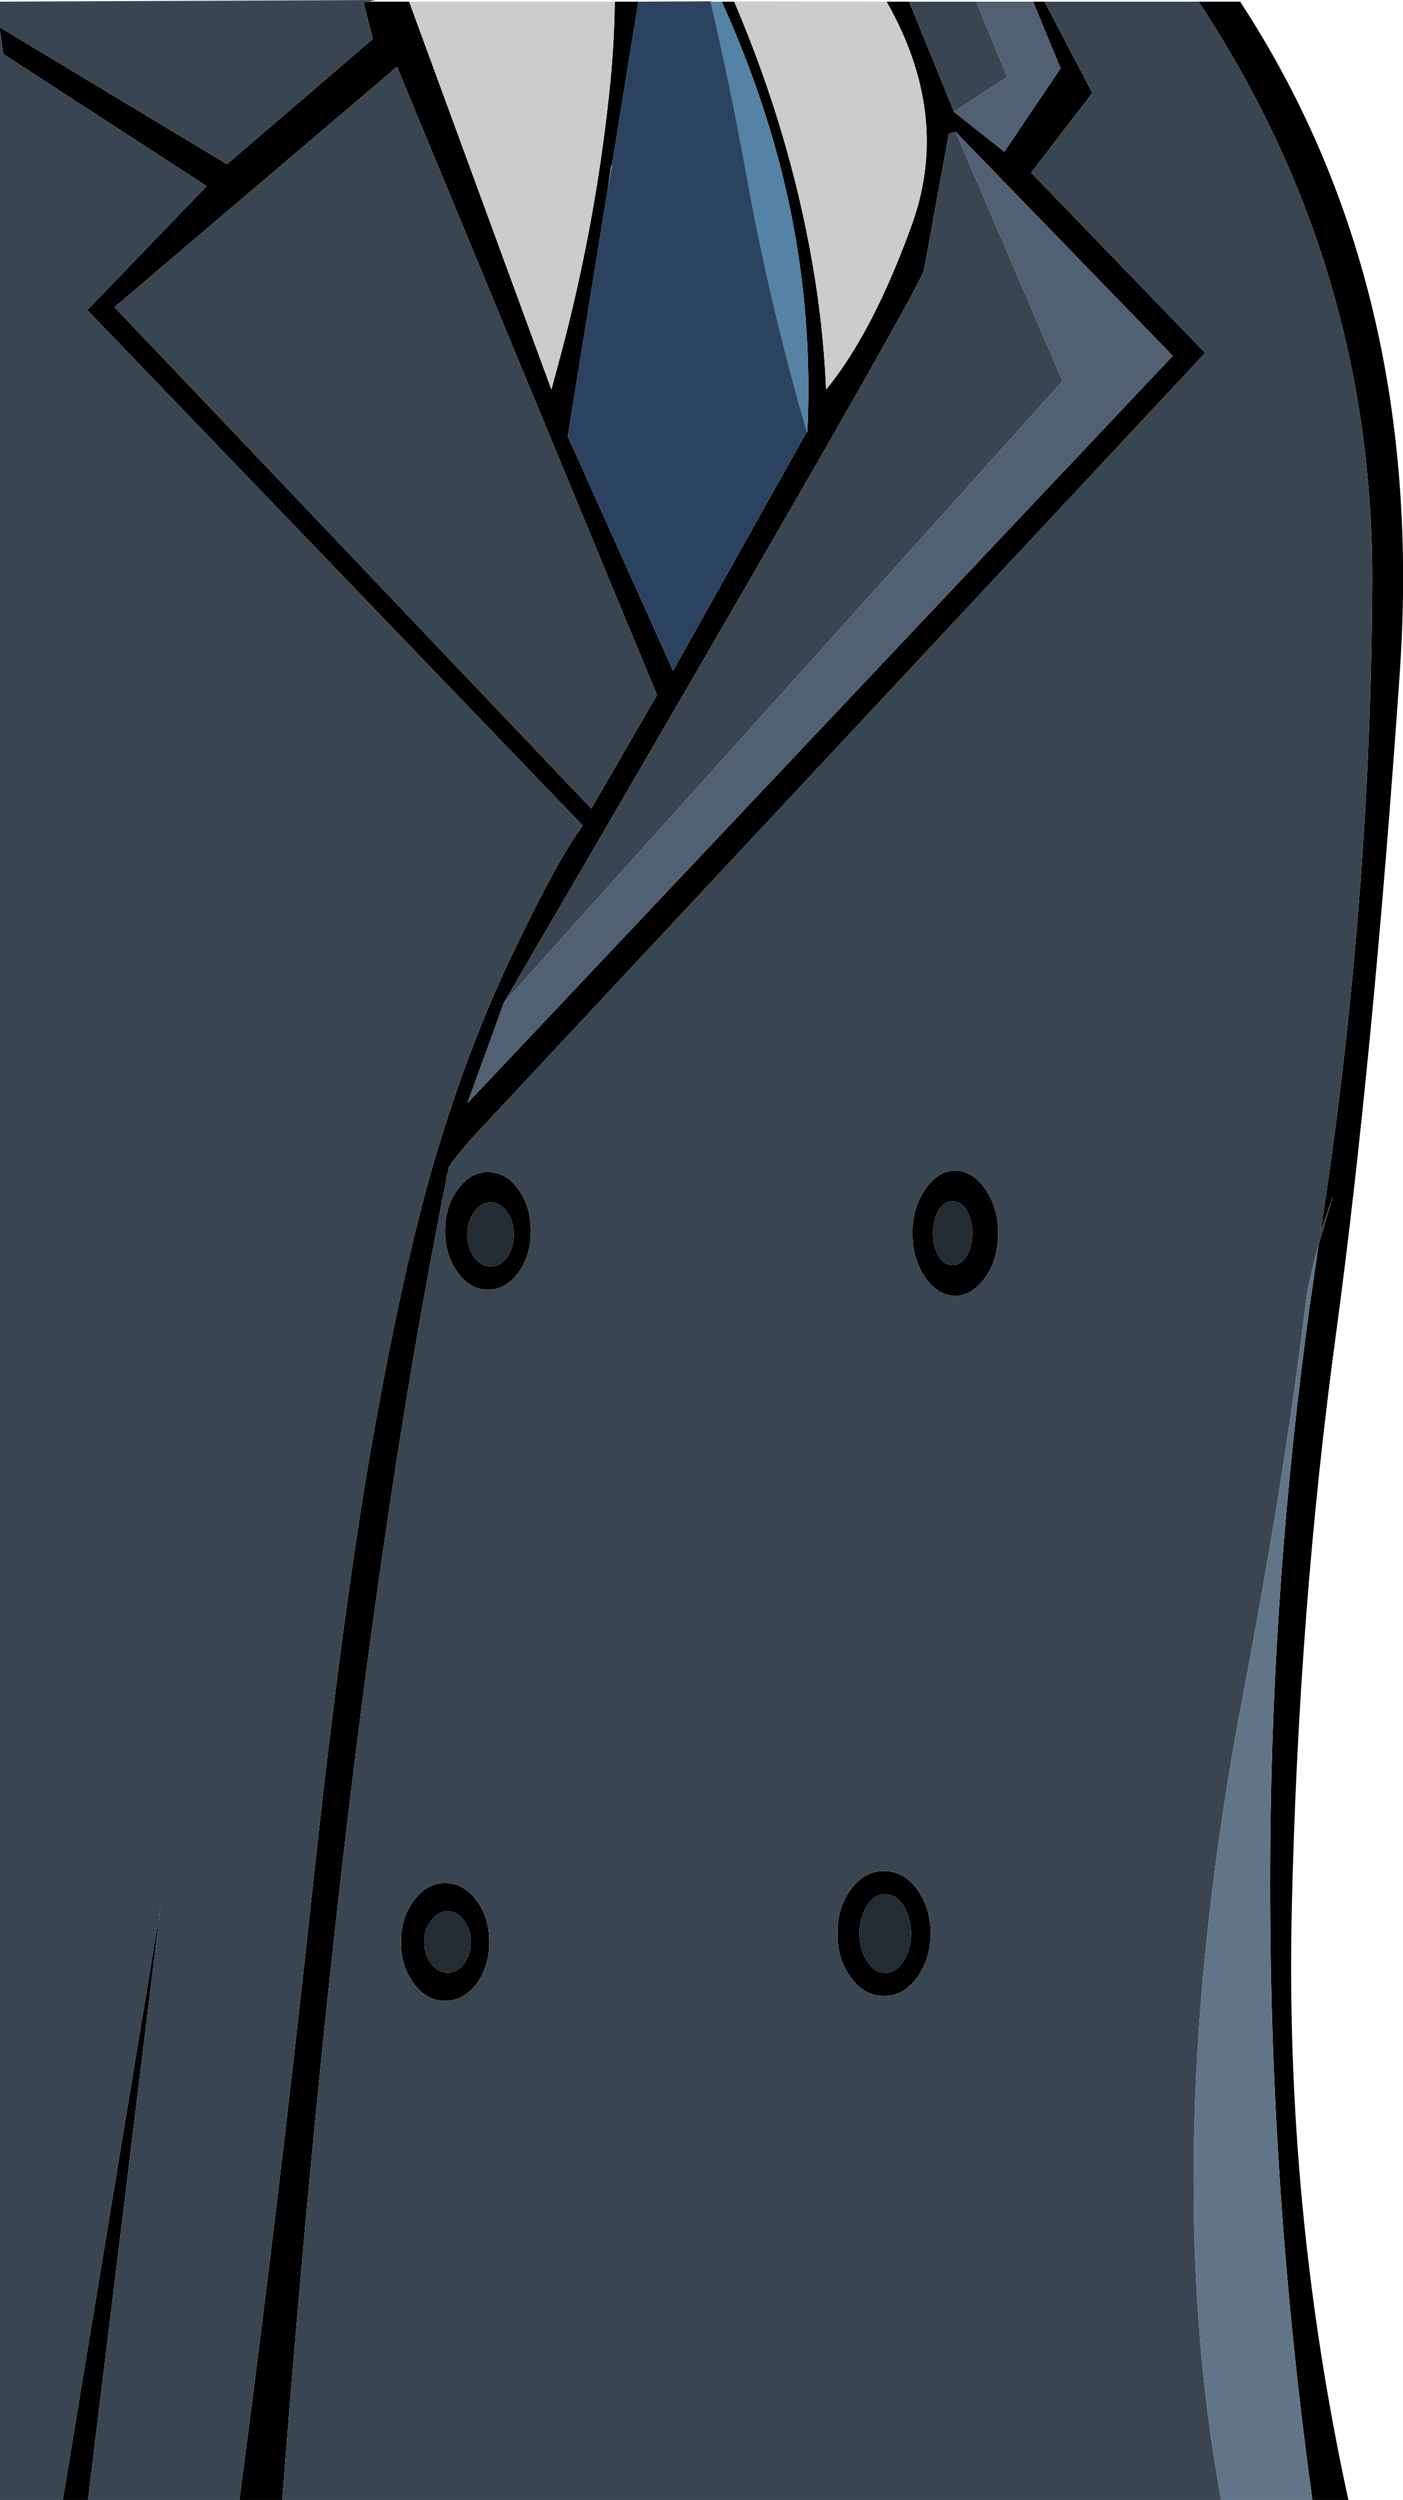
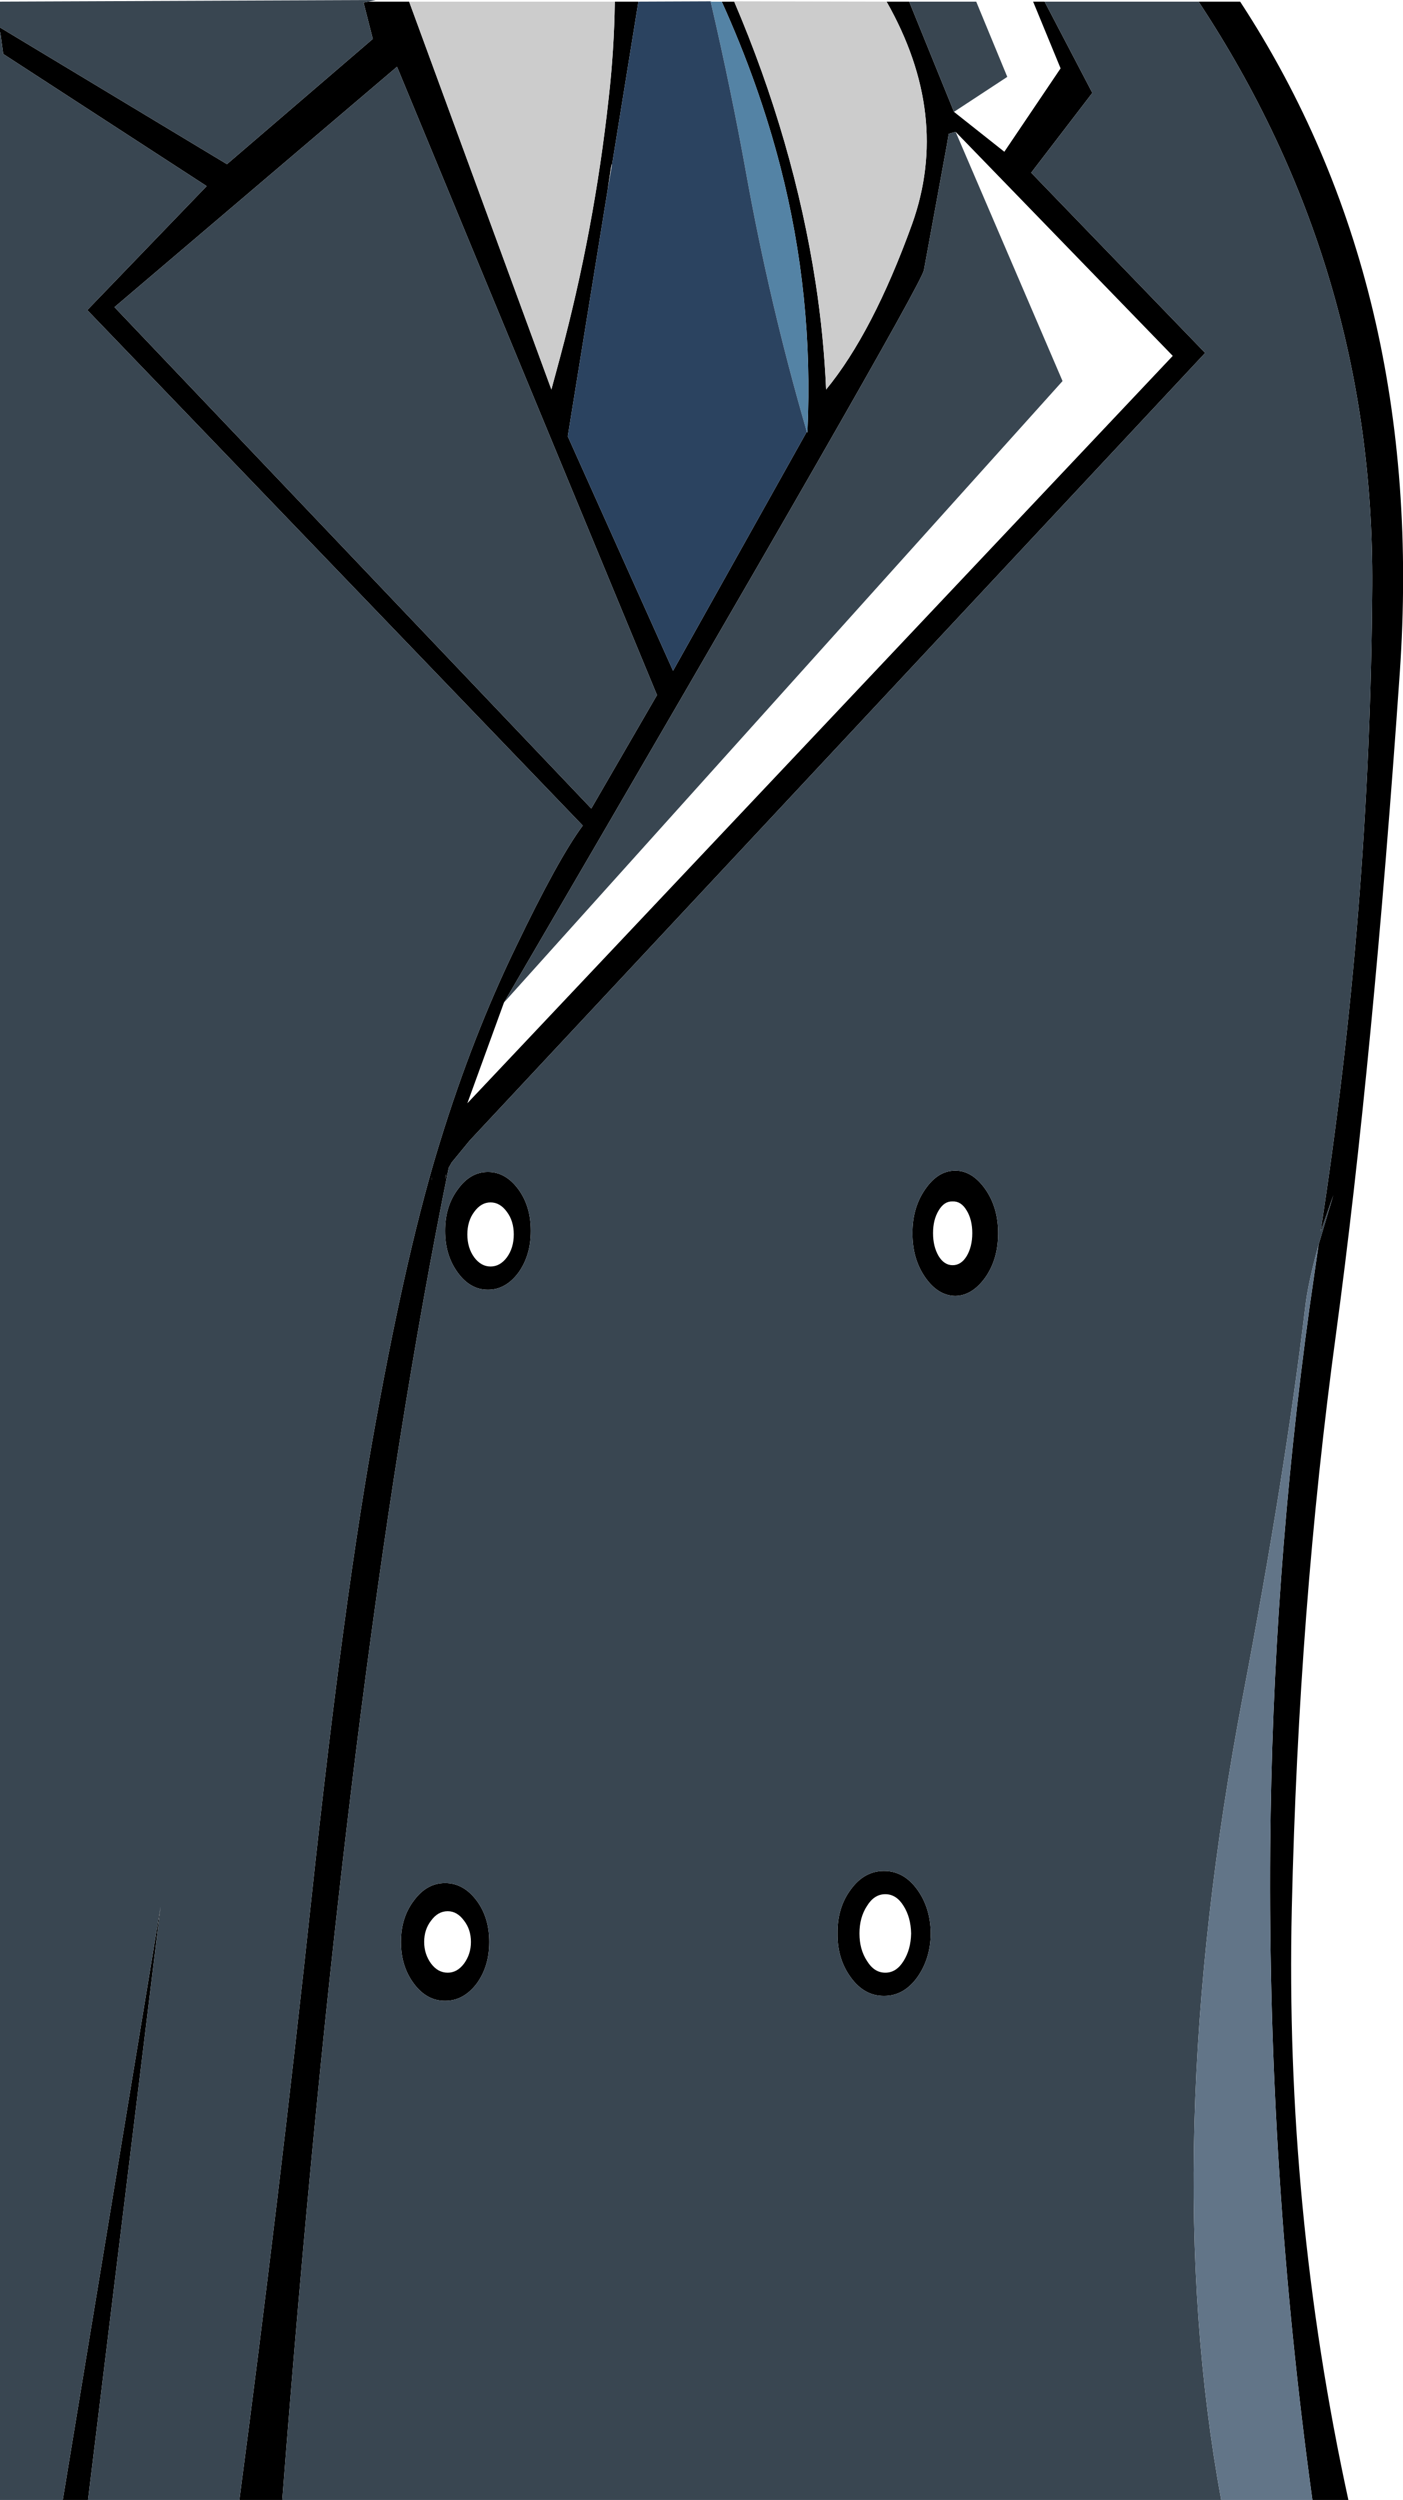
<svg xmlns="http://www.w3.org/2000/svg" height="382.15px" width="214.5px">
  <g transform="matrix(1.0, 0.0, 0.0, 1.0, 79.35, 235.0)">
    <path d="M31.0 -234.75 L32.9 -234.75 Q42.0 -213.45 45.35 -191.75 46.6 -183.6 46.95 -175.45 54.1 -184.15 60.1 -200.75 66.05 -217.4 56.2 -234.75 L59.65 -234.75 66.5 -217.9 74.2 -211.8 82.8 -224.55 78.6 -234.75 80.35 -234.75 87.65 -220.8 78.3 -208.6 104.9 -181.05 -7.55 -60.65 -10.3 -57.3 -10.75 -56.5 Q-26.45 20.65 -36.2 147.15 L-42.75 147.15 Q-36.65 100.95 -31.7 54.9 -26.75 8.8 -21.85 -17.95 -17.0 -44.7 -12.0 -60.7 -7.05 -76.7 -0.5 -90.2 6.0 -103.75 9.75 -108.8 L-66.0 -187.6 -47.75 -206.55 -78.85 -226.75 -79.3 -230.0 -79.35 -230.1 -79.35 -230.8 -44.65 -209.9 -22.35 -229.05 -23.75 -234.55 -23.75 -234.6 -23.05 -234.75 -16.8 -234.75 4.95 -175.45 6.3 -180.45 Q11.5 -199.85 13.7 -219.9 14.55 -227.35 14.65 -234.75 L18.25 -234.75 14.15 -209.4 14.15 -209.95 13.55 -206.0 7.45 -168.3 23.55 -132.45 44.0 -169.0 44.05 -168.85 44.1 -169.1 Q45.05 -189.75 39.95 -209.55 36.7 -222.15 31.0 -234.75 M66.75 -214.85 L65.7 -214.55 65.4 -212.8 61.9 -193.7 Q61.15 -190.45 -2.3 -81.75 L-7.9 -66.35 99.95 -180.6 66.75 -214.85 M103.9 -234.75 L110.25 -234.75 Q138.75 -191.2 134.65 -132.05 130.55 -72.9 124.9 -31.05 119.2 10.8 118.15 56.7 117.1 102.55 126.8 147.15 L121.3 147.15 Q114.45 97.55 114.85 47.45 115.2 5.95 120.85 -35.05 L122.25 -44.75 124.5 -52.3 122.55 -46.75 Q130.15 -95.8 130.45 -145.45 130.75 -194.1 103.9 -234.75 M11.05 -111.4 L21.1 -128.75 -18.65 -224.8 -61.85 -188.05 11.05 -111.4 M64.15 -49.95 Q63.3 -48.55 63.3 -46.5 63.3 -44.45 64.15 -43.0 65.0 -41.6 66.3 -41.6 67.6 -41.6 68.45 -43.0 69.3 -44.45 69.3 -46.5 69.3 -48.55 68.45 -49.95 67.6 -51.4 66.3 -51.35 65.0 -51.4 64.15 -49.95 M66.7 -56.05 Q69.3 -56.05 71.3 -53.2 73.25 -50.4 73.25 -46.5 73.25 -42.55 71.3 -39.75 69.3 -36.95 66.7 -36.9 64.05 -36.95 62.1 -39.75 60.15 -42.55 60.15 -46.5 60.15 -50.4 62.1 -53.2 64.05 -56.05 66.7 -56.05 M62.95 60.55 Q62.9 64.45 60.85 67.3 58.8 70.1 55.8 70.1 52.8 70.1 50.75 67.3 48.65 64.45 48.7 60.55 48.65 56.6 50.75 53.8 52.8 51.0 55.8 51.0 58.8 51.0 60.85 53.8 62.9 56.6 62.95 60.55 M52.05 60.55 Q52.05 63.0 53.2 64.75 54.3 66.55 56.0 66.55 57.7 66.55 58.8 64.75 59.9 63.0 59.95 60.55 59.9 58.1 58.8 56.35 57.7 54.55 56.0 54.55 54.3 54.55 53.2 56.35 52.05 58.1 52.05 60.55 M-13.3 -54.8 Q-13.25 -55.35 -13.35 -54.55 L-13.3 -54.8 M-11.3 -54.75 L-11.1 -55.55 -11.2 -55.3 -11.3 -54.75 M-0.1 -53.2 Q1.8 -50.6 1.8 -46.85 1.8 -43.1 -0.1 -40.45 -2.05 -37.85 -4.75 -37.85 -7.45 -37.85 -9.35 -40.45 -11.3 -43.1 -11.3 -46.85 -11.3 -50.6 -9.35 -53.2 -7.45 -55.85 -4.75 -55.85 -2.05 -55.85 -0.1 -53.2 M-1.85 -49.75 Q-2.9 -51.2 -4.35 -51.2 -5.8 -51.2 -6.85 -49.75 -7.9 -48.35 -7.9 -46.3 -7.9 -44.25 -6.85 -42.8 -5.8 -41.4 -4.35 -41.4 -2.9 -41.4 -1.85 -42.8 -0.8 -44.25 -0.8 -46.3 -0.8 -48.35 -1.85 -49.75 M-8.4 58.6 Q-9.45 57.15 -10.9 57.15 -12.4 57.15 -13.45 58.6 -14.5 59.95 -14.5 61.85 -14.5 63.7 -13.45 65.15 -12.4 66.55 -10.9 66.55 -9.45 66.55 -8.4 65.15 -7.35 63.7 -7.35 61.85 -7.35 59.95 -8.4 58.6 M-6.5 55.5 Q-4.55 58.1 -4.55 61.85 -4.55 65.6 -6.5 68.25 -8.5 70.85 -11.3 70.85 -14.1 70.85 -16.05 68.25 -18.05 65.6 -18.05 61.85 -18.05 58.1 -16.05 55.5 -14.1 52.85 -11.3 52.85 -8.5 52.85 -6.5 55.5 M-65.9 147.15 L-69.75 147.15 -54.8 56.45 -65.9 147.15" fill="#000000" fill-rule="evenodd" stroke="none" />
    <path d="M13.55 -206.0 L14.15 -209.95 14.15 -209.4 13.55 -206.0 M14.65 -234.75 Q14.55 -227.35 13.7 -219.9 11.5 -199.85 6.3 -180.45 L4.95 -175.45 -16.8 -234.75 14.65 -234.75 M56.2 -234.75 Q66.05 -217.4 60.1 -200.75 54.1 -184.15 46.95 -175.45 46.6 -183.6 45.35 -191.75 42.0 -213.45 32.9 -234.75 L32.85 -234.8 56.2 -234.75" fill="#cccccc" fill-rule="evenodd" stroke="none" />
    <path d="M31.0 -234.75 Q36.7 -222.15 39.95 -209.55 45.05 -189.75 44.1 -169.1 L44.05 -168.85 44.0 -169.0 Q38.3 -188.6 34.7 -208.65 32.4 -221.4 29.3 -234.75 L29.3 -234.8 29.45 -234.75 31.0 -234.75" fill="#5483a5" fill-rule="evenodd" stroke="none" />
    <path d="M44.0 -169.0 L23.55 -132.45 7.45 -168.3 13.55 -206.0 14.15 -209.4 18.25 -234.75 29.3 -234.8 29.3 -234.75 Q32.4 -221.4 34.7 -208.65 38.3 -188.6 44.0 -169.0" fill="#2b4360" fill-rule="evenodd" stroke="none" />
    <path d="M-23.05 -234.75 L-23.75 -234.6 -23.8 -234.55 -23.75 -234.55 -22.35 -229.05 -44.65 -209.9 -79.35 -230.8 -79.35 -234.75 -21.85 -235.0 -23.05 -234.75 M-79.35 -230.1 L-79.3 -230.0 -78.85 -226.75 -47.75 -206.55 -66.0 -187.6 9.75 -108.8 Q6.0 -103.75 -0.5 -90.2 -7.05 -76.7 -12.0 -60.7 -17.0 -44.7 -21.85 -17.95 -26.75 8.8 -31.7 54.9 -36.65 100.95 -42.75 147.15 L-65.9 147.15 -54.8 56.45 -69.75 147.15 -79.35 147.15 -79.35 -230.1 M-36.2 147.15 Q-26.45 20.65 -10.75 -56.5 L-10.3 -57.3 -7.55 -60.65 104.9 -181.05 78.3 -208.6 87.65 -220.8 80.35 -234.75 103.9 -234.75 Q130.75 -194.1 130.45 -145.45 130.15 -95.8 122.55 -46.75 L124.5 -52.3 122.25 -44.75 Q120.6 -38.8 120.2 -35.2 117.1 -9.5 110.7 24.1 97.5 93.4 107.35 147.15 L-36.2 147.15 M66.5 -217.9 L59.65 -234.75 69.9 -234.75 74.65 -223.25 66.5 -217.9 M-2.3 -81.75 Q61.15 -190.45 61.9 -193.7 L65.4 -212.8 65.7 -214.55 66.75 -214.85 83.1 -176.75 -2.3 -81.75 M11.05 -111.4 L-61.85 -188.05 -18.65 -224.8 21.1 -128.75 11.05 -111.4 M66.7 -56.05 Q64.05 -56.05 62.1 -53.2 60.15 -50.4 60.15 -46.5 60.15 -42.55 62.1 -39.75 64.05 -36.95 66.7 -36.9 69.3 -36.95 71.3 -39.75 73.25 -42.55 73.25 -46.5 73.25 -50.4 71.3 -53.2 69.3 -56.05 66.7 -56.05 M62.95 60.55 Q62.9 56.6 60.85 53.8 58.8 51.0 55.8 51.0 52.8 51.0 50.75 53.8 48.65 56.6 48.7 60.55 48.65 64.45 50.75 67.3 52.8 70.1 55.8 70.1 58.8 70.1 60.85 67.3 62.9 64.45 62.95 60.55 M-0.1 -53.2 Q-2.05 -55.85 -4.75 -55.85 -7.45 -55.85 -9.35 -53.2 -11.3 -50.6 -11.3 -46.85 -11.3 -43.1 -9.35 -40.45 -7.45 -37.85 -4.75 -37.85 -2.05 -37.85 -0.1 -40.45 1.8 -43.1 1.8 -46.85 1.8 -50.6 -0.1 -53.2 M-11.3 -54.75 L-11.2 -55.3 -11.1 -55.55 -11.3 -54.75 M-13.3 -54.8 L-13.35 -54.55 Q-13.25 -55.35 -13.3 -54.8 M-6.5 55.5 Q-8.5 52.85 -11.3 52.85 -14.1 52.85 -16.05 55.5 -18.05 58.1 -18.05 61.85 -18.05 65.6 -16.05 68.25 -14.1 70.85 -11.3 70.85 -8.5 70.85 -6.5 68.25 -4.55 65.6 -4.55 61.85 -4.55 58.1 -6.5 55.5" fill="#394651" fill-rule="evenodd" stroke="none" />
-     <path d="M78.6 -234.75 L82.8 -224.55 74.2 -211.8 66.5 -217.9 74.65 -223.25 69.9 -234.75 78.6 -234.75 M66.75 -214.85 L99.95 -180.6 -7.9 -66.35 -2.3 -81.75 83.1 -176.75 66.75 -214.85" fill="#516173" fill-rule="evenodd" stroke="none" />
    <path d="M122.25 -44.75 L120.85 -35.05 Q115.2 5.95 114.85 47.45 114.45 97.55 121.3 147.15 L107.35 147.15 Q97.5 93.4 110.7 24.1 117.1 -9.5 120.2 -35.2 120.6 -38.8 122.25 -44.75" fill="#627588" fill-rule="evenodd" stroke="none" />
-     <path d="M64.15 -49.95 Q65.0 -51.4 66.3 -51.35 67.6 -51.4 68.45 -49.95 69.3 -48.55 69.3 -46.5 69.3 -44.45 68.45 -43.0 67.6 -41.6 66.3 -41.6 65.0 -41.6 64.15 -43.0 63.3 -44.45 63.3 -46.5 63.3 -48.55 64.15 -49.95 M52.05 60.55 Q52.05 58.1 53.2 56.35 54.3 54.55 56.0 54.55 57.7 54.55 58.8 56.35 59.9 58.1 59.95 60.55 59.9 63.0 58.8 64.75 57.7 66.55 56.0 66.55 54.3 66.55 53.2 64.75 52.05 63.0 52.05 60.55 M-1.85 -49.75 Q-0.8 -48.35 -0.8 -46.3 -0.8 -44.25 -1.85 -42.8 -2.9 -41.4 -4.35 -41.4 -5.8 -41.4 -6.85 -42.8 -7.9 -44.25 -7.9 -46.3 -7.9 -48.35 -6.85 -49.75 -5.8 -51.2 -4.35 -51.2 -2.9 -51.2 -1.85 -49.75 M-8.4 58.6 Q-7.35 59.95 -7.35 61.85 -7.35 63.7 -8.4 65.15 -9.45 66.55 -10.9 66.55 -12.4 66.55 -13.45 65.15 -14.5 63.7 -14.5 61.85 -14.5 59.95 -13.45 58.6 -12.4 57.15 -10.9 57.15 -9.45 57.15 -8.4 58.6" fill="#232c32" fill-rule="evenodd" stroke="none" />
  </g>
</svg>